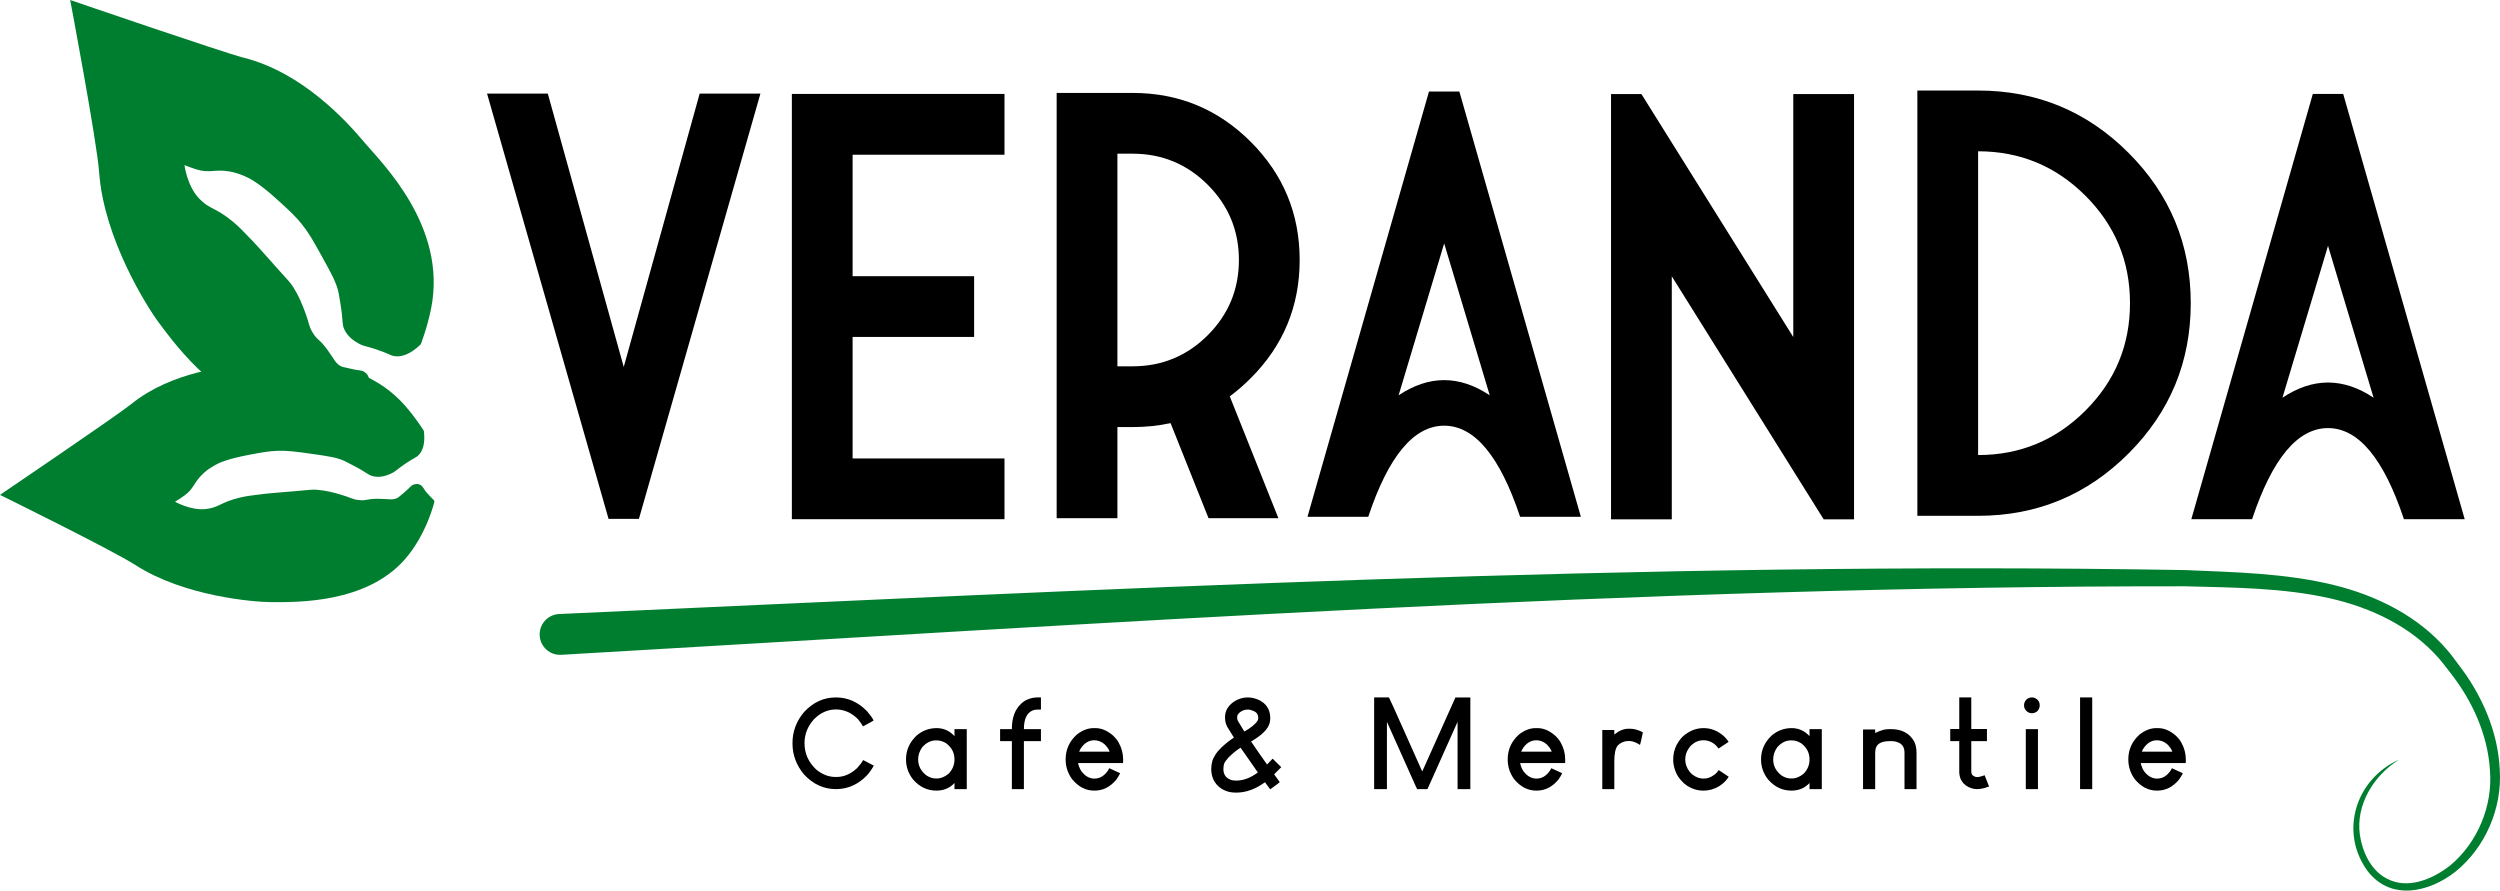
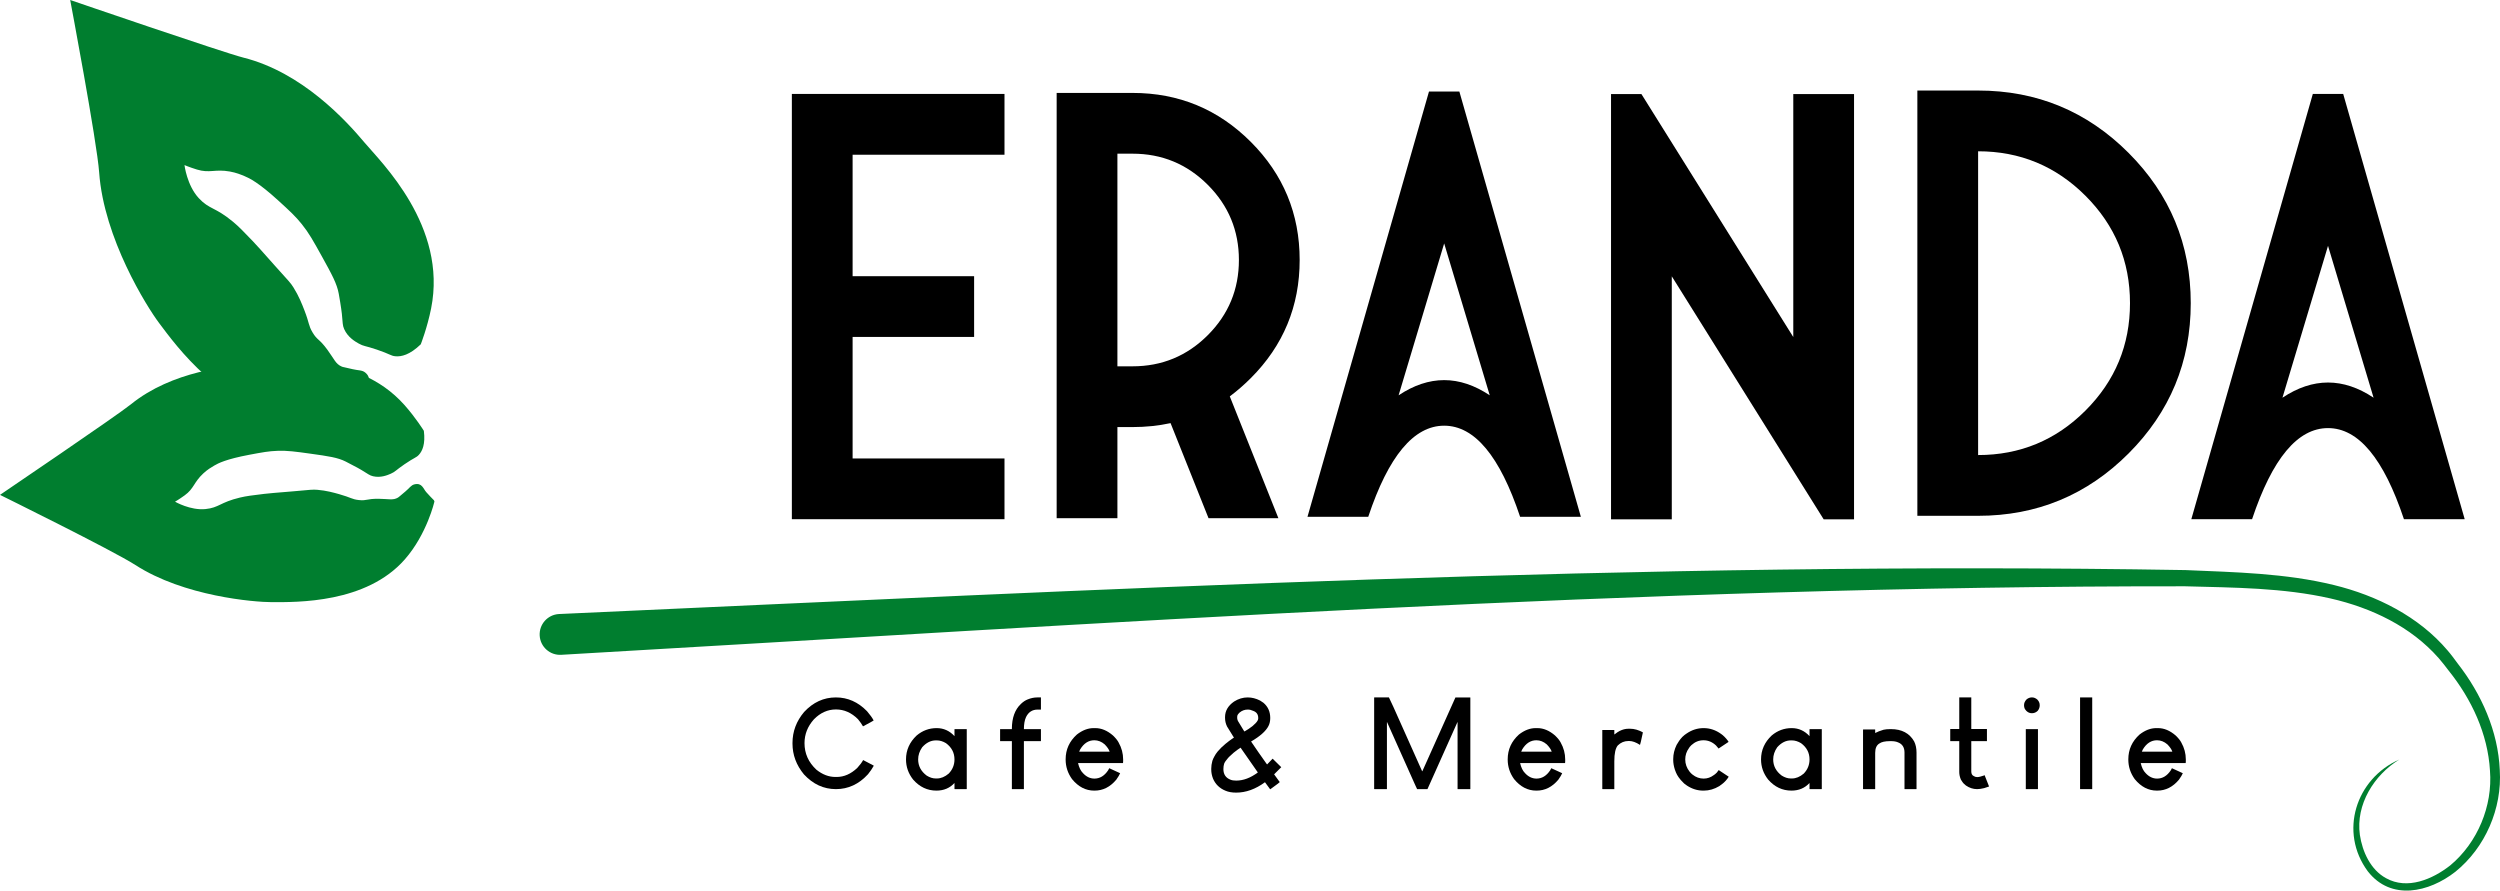
<svg xmlns="http://www.w3.org/2000/svg" viewBox="105.84 483.19 4189.55 1492.44" id="Layer_1">
  <defs>
    <style>.cls-1{fill:#007e2f;}</style>
  </defs>
-   <path d="M1278.38,640h101.81s-203.62,712.68-203.62,712.68h-50.91s-203.62-712.68-203.62-712.68h101.81s127.26,458.15,127.26,458.15l127.26-458.15Z" />
  <path d="M1789.19,640.63v101.81s-254.53,0-254.53,0v203.62s203.62,0,203.62,0v101.81s-203.62,0-203.62,0v203.62s254.53,0,254.53,0v101.81s-356.34,0-356.34,0v-712.68s356.34,0,356.34,0Z" />
  <path d="M2166.76,1147.47l81.45,204.13h-117.08s-63.63-159.33-63.63-159.33c-20.36,4.41-41.57,6.62-63.63,6.62h-25.45s0,152.71,0,152.71h-101.81s0-712.68,0-712.68h127.26c77.38,0,143.38,27.32,198.02,81.96,54.64,54.64,81.96,120.64,81.96,198.02,0,77.38-27.32,143.39-81.96,198.02-11.2,11.2-22.91,21.38-35.13,30.54ZM1978.41,1097.07h25.45c49.2,0,91.2-17.39,125.99-52.18,34.78-34.79,52.18-76.78,52.18-125.99,0-49.2-17.39-91.2-52.18-125.99-34.79-34.79-76.79-52.18-125.99-52.18h-25.45s0,356.34,0,356.34Z" />
  <path d="M2296.94,1349.28l203.62-712.68h50.91s203.62,712.68,203.62,712.68h-101.81c-33.94-101.81-76.36-152.71-127.26-152.71-50.91,0-93.33,50.9-127.26,152.71h-101.81ZM2526.01,891.12l-76.36,254.53c50.9-33.93,101.81-33.93,152.72,0l-76.36-254.53Z" />
  <path d="M2805.64,1353.47v-712.68s50.9,0,50.9,0l254.52,407.24v-407.24s101.81,0,101.81,0v712.68s-50.9,0-50.9,0l-254.52-407.24v407.24s-101.81,0-101.81,0Z" />
  <path d="M3420.8,634.91c98.42,0,182.41,34.79,251.98,104.36,69.57,69.58,104.36,153.57,104.36,251.98,0,98.42-34.79,182.42-104.36,251.98-69.57,69.57-153.56,104.36-251.98,104.36h-101.81s0-712.68,0-712.68h101.81ZM3420.8,1245.78c70.25,0,130.23-24.86,179.95-74.58,49.71-49.71,74.58-109.7,74.58-179.95,0-70.25-24.87-130.23-74.58-179.95-49.72-49.71-109.7-74.58-179.95-74.58v509.06Z" />
  <path d="M3778.1,1353.31l203.62-712.68h50.9s203.62,712.68,203.62,712.68h-101.81c-33.94-101.81-76.36-152.71-127.26-152.71-50.9,0-93.33,50.9-127.27,152.71h-101.81ZM4007.18,895.15l-76.36,254.53c50.9-33.93,101.81-33.93,152.71,0l-76.36-254.53Z" />
  <path d="M1506.54,1651.95h.21c19.73,0,37.08,7.7,52.06,23.09,5.18,6.02,8.89,11.2,11.12,15.53-.56.56-6.51,3.85-17.84,9.87-1.96-3.5-4.76-7.48-8.4-11.97-10.92-10.91-23.23-16.37-36.95-16.37s-26.17,5.53-36.95,16.58c-10.5,11.76-15.74,25.05-15.74,39.89,0,17.35,6.65,32.19,19.94,44.5,10.08,8.12,20.71,12.17,31.91,12.17h2.1c12.31,0,23.79-5.04,34.43-15.11,4.62-5.04,7.9-9.45,9.87-13.22,3.92,2.1,9.79,5.18,17.63,9.24v.63c-2.38,4.34-5.53,8.96-9.45,13.86-15.26,16.66-33.17,24.98-53.74,24.98s-38.28-8.19-53.53-24.56c-12.88-15.53-19.31-32.82-19.31-51.85v-.84c0-19.31,6.51-36.66,19.52-52.06,15.11-16.23,32.82-24.35,53.11-24.35Z" />
  <path d="M1675.57,1703.38c11.61,0,21.55,4.48,29.81,13.43v-11.54c.14,0,.28-.07.42-.21h19.73c.14,0,.28.07.42.21v100.13c-.14,0-.28.07-.42.21h-19.73l-.42-.21v-10.08c-7.84,8.54-17.91,12.8-30.23,12.8-15.25,0-28.27-6.16-39.05-18.47-7.98-10.08-11.96-21.34-11.96-33.8,0-15.53,5.95-28.9,17.84-40.1,9.79-8.25,20.99-12.38,33.59-12.38ZM1644.5,1755.86c0,10.91,4.76,19.94,14.27,27.08,5.18,3.22,10.21,4.83,15.11,4.83h2.1c6.72,0,13.29-2.73,19.73-8.18,6.44-6.72,9.66-14.62,9.66-23.72,0-11.19-4.76-20.29-14.27-27.29-5.18-3.08-10.28-4.62-15.32-4.62h-1.68c-8.4,0-16.03,3.85-22.88,11.55-4.48,6.44-6.72,13.22-6.72,20.36Z" />
  <path d="M1844.17,1651.95h6.09v20.36h-5.46c-8.96,0-15.46,4.2-19.52,12.6-2.38,5.18-3.57,11.9-3.57,20.15h28.55v20.15h-28.55v80.4h-20.15v-80.4h-19.73v-20.15h19.73v-.42c0-18.33,5.04-32.26,15.11-41.77,3.64-3.5,7.42-6.02,11.34-7.56,5.46-2.24,10.84-3.36,16.16-3.36Z" />
  <path d="M1938.47,1703.38h2.94c10.21,0,20.08,4.13,29.6,12.38,4.62,4.48,7.77,8.4,9.45,11.76,5.04,8.96,7.56,18.4,7.56,28.34v3.15c0,1.96-.07,2.94-.21,2.94h-75.36c1.68,7.42,4.41,13.02,8.19,16.79,5.6,6.16,12.03,9.24,19.31,9.24,9.1,0,16.72-4.62,22.88-13.85,1.12-2.38,1.75-3.57,1.89-3.57,12.18,5.46,18.26,8.26,18.26,8.4-.98,2.52-3.15,6.16-6.51,10.91-10.22,12.18-22.32,18.26-36.32,18.26h-.63c-14.27,0-26.66-6.44-37.16-19.31-7.14-9.93-10.71-20.85-10.71-32.75v-.42c0-16.37,6.3-30.23,18.89-41.56,9.24-7.14,18.54-10.71,27.92-10.71ZM1914.33,1742.84h51.01v-.21c-1.12-3.5-3.85-7.48-8.19-11.96-5.32-4.62-11.12-6.93-17.42-6.93-9.66,0-17.56,5.11-23.72,15.32-.28.84-.84,2.1-1.68,3.78Z" />
  <path d="M2196.75,1651.95c7,0,13.92,1.75,20.78,5.25,1.96,1.12,3.85,2.38,5.67,3.78,7.56,6.44,11.34,14.9,11.34,25.4,0,5.18-.98,9.66-2.94,13.43-4.34,8.54-14.07,17.21-29.18,26.03,7.83,11.62,16.44,24,25.82,37.15.28.28.63.7,1.05,1.26,1.54-1.68,4.62-4.9,9.24-9.66,2.52,2.38,7.35,7.14,14.48,14.27-6.44,6.58-10.43,10.57-11.97,11.97,2.1,2.94,5.25,7.28,9.45,13.02-.28.56-5.46,4.48-15.53,11.76l-.63.21c-1.96-2.52-4.83-6.44-8.61-11.76-15.82,11.61-31.91,17.42-48.28,17.42-7,0-12.95-1.05-17.84-3.15-9.94-4.06-16.94-10.84-20.99-20.36-1.96-5.04-2.94-10.08-2.94-15.11v-1.68c0-4.06.63-8.4,1.89-13.02.98-2.8,2.1-5.25,3.36-7.35,1.26-2.52,3.08-5.25,5.46-8.19,3.78-4.48,8.12-8.74,13.02-12.8,4.62-3.78,8.61-6.79,11.97-9.03.56-.42,1.33-.91,2.31-1.47-5.04-7.84-8.89-14.07-11.55-18.68-2.24-4.62-3.36-9.45-3.36-14.48v-1.26c0-10.36,5.04-19.03,15.11-26.03,7.28-4.62,14.9-6.93,22.88-6.93ZM2156.03,1772.02c0,8.81,3.99,14.76,11.97,17.84,2.38.98,5.53,1.47,9.45,1.47,12.03,0,24.14-4.55,36.31-13.65-10.92-15.39-20.57-29.25-28.97-41.56-3.5,2.24-7.42,5.11-11.76,8.61-1.68,1.4-4.2,3.71-7.56,6.93-.42.56-1.05,1.26-1.89,2.1-3.22,3.64-5.32,6.72-6.3,9.23-.84,2.66-1.26,5.67-1.26,9.03ZM2179.12,1685.54c0,2.94.77,5.46,2.31,7.56,2.24,3.92,5.04,8.54,8.4,13.85.84,1.4,1.33,2.1,1.47,2.1,4.48-2.52,8.88-5.46,13.22-8.82,1.54-1.26,3.36-2.94,5.46-5.04,2.94-3.08,4.41-5.74,4.41-7.98v-.84c0-6.01-2.87-10-8.61-11.97-2.94-1.4-5.88-2.1-8.82-2.1h-.21c-5.04,0-9.59,1.68-13.65,5.04-1.96,1.96-3.08,3.36-3.36,4.2-.42.7-.63,2.03-.63,3.99Z" />
  <path d="M2409.07,1651.95h24.35c.56.42,9.73,20.65,27.5,60.67,6.3,14,15.67,34.99,28.13,62.98h.42c9.24-20.57,27.71-61.79,55.42-123.64h24.56c.14,0,.28.07.42.21v153.24l-.42.21h-20.78l-.21-.21v-112.1h-.21c-8.26,18.62-24.91,55.84-49.96,111.68-.14.14-.28.35-.42.63h-17.21c-.14,0-1.19-2.24-3.15-6.72-10.49-23.51-26.24-58.71-47.23-105.59h-.21v112.1l-.21.21h-20.78c-.14,0-.28-.07-.42-.21v-153.24l.42-.21Z" />
  <path d="M2679.27,1703.38h2.94c10.21,0,20.08,4.13,29.6,12.38,4.62,4.48,7.77,8.4,9.45,11.76,5.04,8.96,7.56,18.4,7.56,28.34v3.15c0,1.96-.07,2.94-.21,2.94h-75.36c1.68,7.42,4.41,13.02,8.19,16.79,5.6,6.16,12.04,9.24,19.31,9.24,9.1,0,16.72-4.62,22.88-13.85,1.12-2.38,1.75-3.57,1.89-3.57,12.17,5.46,18.26,8.26,18.26,8.4-.98,2.52-3.15,6.16-6.51,10.91-10.22,12.18-22.32,18.26-36.31,18.26h-.63c-14.27,0-26.66-6.44-37.16-19.31-7.14-9.93-10.71-20.85-10.71-32.75v-.42c0-16.37,6.3-30.23,18.89-41.56,9.24-7.14,18.54-10.71,27.92-10.71ZM2655.13,1742.84h51.01v-.21c-1.12-3.5-3.85-7.48-8.19-11.96-5.32-4.62-11.12-6.93-17.42-6.93-9.66,0-17.57,5.11-23.72,15.32-.28.84-.84,2.1-1.68,3.78Z" />
  <path d="M2834.86,1704.43h2.73c7,0,14.13,2.03,21.41,6.09v.21c-2.8,13.3-4.41,20.22-4.83,20.78-6.72-4.34-12.67-6.51-17.84-6.51h-1.68c-6.72,0-12.6,2.45-17.63,7.35-3.92,4.62-5.88,13.5-5.88,26.66v46.6h-19.73c0-.14-.14-.28-.42-.42v-98.66h20.15v7.56c7.83-6.44,15.74-9.66,23.72-9.66Z" />
  <path d="M2960.64,1703.38h.21c10.5,0,20.29,3.29,29.39,9.86,1.68,1.12,3.57,2.73,5.67,4.83,2.52,2.66,4.27,4.69,5.25,6.09.98,1.26,1.47,2.03,1.47,2.31-3.78,2.38-9.38,6.09-16.79,11.13-.84-1.26-2.24-2.94-4.2-5.04-6.16-5.88-13.16-8.81-20.99-8.81s-14.35,2.73-20.36,8.18c-2.24,2.24-3.57,3.85-3.99,4.83-4.2,5.74-6.3,12.11-6.3,19.1,0,7.56,2.45,14.41,7.35,20.57,1.54,1.96,3.15,3.57,4.83,4.83,5.6,4.48,11.82,6.72,18.68,6.72,6.16,0,11.82-1.96,17.01-5.88,1.26-.7,2.94-2.1,5.04-4.2,1.12-1.4,2.17-2.8,3.15-4.2,2.8,1.96,8.4,5.67,16.79,11.13-1.12,1.96-2.73,4.13-4.83,6.51-2.38,2.52-4.06,4.13-5.04,4.83-2.24,1.82-4.2,3.29-5.88,4.41-8.4,5.04-17.07,7.56-26.03,7.56h-.84c-9.66,0-18.76-2.8-27.29-8.4-1.68-1.26-3.29-2.45-4.83-3.57-2.52-2.38-4.41-4.34-5.67-5.88-2.8-3.36-4.83-6.23-6.09-8.61-1.26-2.24-2.52-5.18-3.78-8.82-1.82-5.74-2.73-11.12-2.73-16.16v-1.68c0-7.83,1.89-15.67,5.67-23.51,1.26-2.24,2.66-4.48,4.2-6.72,1.12-1.68,2.87-3.85,5.25-6.51,2.8-2.66,5.25-4.62,7.35-5.88,8.81-6.02,18.26-9.03,28.34-9.03Z" />
  <path d="M3108.46,1703.38c11.61,0,21.55,4.48,29.81,13.43v-11.54c.14,0,.28-.07.42-.21h19.73c.14,0,.28.07.42.21v100.13c-.14,0-.28.07-.42.21h-19.73l-.42-.21v-10.08c-7.84,8.54-17.92,12.8-30.23,12.8-15.26,0-28.27-6.16-39.04-18.47-7.98-10.08-11.97-21.34-11.97-33.8,0-15.53,5.95-28.9,17.84-40.1,9.79-8.25,20.99-12.38,33.59-12.38ZM3077.4,1755.86c0,10.91,4.76,19.94,14.27,27.08,5.18,3.22,10.21,4.83,15.11,4.83h2.1c6.72,0,13.3-2.73,19.73-8.18,6.44-6.72,9.66-14.62,9.66-23.72,0-11.19-4.76-20.29-14.28-27.29-5.18-3.08-10.29-4.62-15.32-4.62h-1.68c-8.4,0-16.03,3.85-22.88,11.55-4.48,6.44-6.72,13.22-6.72,20.36Z" />
  <path d="M3273.71,1705.06h1.05c18.05,0,31,6.86,38.84,20.57,2.66,5.32,3.99,11.62,3.99,18.89v60.87l-.21.21h-19.73l-.21-.21v-61.09c0-8.53-3.57-14.2-10.71-17-3.08-1.4-7-2.1-11.76-2.1h-1.68c-8.4,0-14.41,1.33-18.05,3.99-4.62,2.8-6.93,8.05-6.93,15.74v60.46l-.21.21h-19.73l-.42-.21v-99.5c.14,0,.28-.07.42-.21h19.73l.21.21v5.67c3.64-1.96,8.33-3.78,14.07-5.46,3.08-.7,6.85-1.05,11.34-1.05Z" />
  <path d="M3389.21,1651.95h20.15v52.9h26.03l.21.21v20.15h-26.24v50.8c0,3.92,1.4,6.51,4.2,7.77,1.68,1.12,3.57,1.68,5.67,1.68,2.66,0,6.51-.91,11.54-2.73.14-.14.42-.35.84-.63,1.26,3.22,3.78,9.59,7.55,19.1-1.68.7-4.41,1.61-8.18,2.73-4.48,1.12-8.4,1.68-11.76,1.68h-.21c-6.58,0-12.8-2.03-18.68-6.09-.98-.7-2.24-1.82-3.78-3.36-.42-.56-1.05-1.33-1.89-2.31-1.12-1.54-2.03-2.94-2.73-4.2-1.82-4.34-2.73-8.61-2.73-12.8v-51.64h-15.11v-20.15c.14,0,.21-.07.21-.21h14.91v-52.9Z" />
  <path d="M3510.58,1651.95h.84c2.94,0,5.81,1.19,8.61,3.57,2.66,2.8,3.99,5.88,3.99,9.23v.63c0,3.22-1.12,6.23-3.36,9.03-2.8,2.66-5.95,3.99-9.45,3.99h-.63c-3.22,0-6.16-1.26-8.82-3.78-1.4-1.54-2.38-2.87-2.94-3.99-.7-1.82-1.05-3.5-1.05-5.04v-.84c0-3.21,1.26-6.22,3.78-9.03.28-.28.77-.7,1.47-1.26,2.52-1.68,5.04-2.52,7.56-2.52ZM3521.08,1705.06v100.55h-20.36v-100.55h20.36Z" />
  <path d="M3611.81,1651.95h.21v153.66h-20.36v-153.66h20.15Z" />
  <path d="M3719.33,1703.38h2.94c10.21,0,20.08,4.13,29.6,12.38,4.62,4.48,7.77,8.4,9.45,11.76,5.04,8.96,7.56,18.4,7.56,28.34v3.15c0,1.96-.07,2.94-.21,2.94h-75.36c1.68,7.42,4.41,13.02,8.19,16.79,5.6,6.16,12.04,9.24,19.31,9.24,9.1,0,16.72-4.62,22.88-13.85,1.12-2.38,1.75-3.57,1.89-3.57,12.17,5.46,18.26,8.26,18.26,8.4-.98,2.52-3.15,6.16-6.51,10.91-10.22,12.18-22.32,18.26-36.31,18.26h-.63c-14.27,0-26.66-6.44-37.16-19.31-7.14-9.93-10.71-20.85-10.71-32.75v-.42c0-16.37,6.3-30.23,18.89-41.56,9.24-7.14,18.54-10.71,27.92-10.71ZM3695.19,1742.84h51.01v-.21c-1.12-3.5-3.85-7.48-8.19-11.96-5.32-4.62-11.12-6.93-17.42-6.93-9.66,0-17.57,5.11-23.72,15.32-.28.84-.84,2.1-1.68,3.78Z" />
  <path d="M810.97,1060.18c-18.64,18.03-32.79,20.92-42.43,20.05-7.94-.72-8.88-3.64-31.24-11.19-19.91-6.73-21.68-5.26-30.35-10.15-5.53-3.12-18.25-10.29-24.38-24.28-2.9-6.62-2.17-9.84-3.84-25.6,0,0-1.21-11.35-5.18-33.48-3.02-16.84-11.46-32.29-28.21-62.52-14.57-26.29-21.86-39.44-33.73-54.19-10.76-13.39-20.11-21.93-38.8-39.02-33.59-30.72-49.07-38.07-57.1-41.42-6.32-2.64-13.91-5.8-24.69-7.76-24.78-4.5-33.92,3.3-55.2-3.33-13.41-4.17-20.82-7.46-20.82-7.46,0,0,4.05,33.92,23.9,55.37,17.76,19.19,27.18,14.57,57.25,39.48,9.9,8.2,17.75,16.39,33.45,32.77,10.79,11.25,10.42,11.56,36.71,40.8,24.13,26.85,26.25,28.6,31.21,36.48,9.12,14.47,14.57,28.51,18.41,38.41,8.67,22.33,6.58,25.13,13.65,37.06,8.13,13.72,10.79,9.84,24.97,29.19,11.74,16.02,13.61,23.72,24.08,28.15,2.49,1.05,1.72.33,18.15,4.33,9.46,2.3,15.78,1.3,20.98,5.53,11.89,9.68,3.4,18.75,1.76,27.38-1.23,6.43-3.05,16.1-3.59,21.13l-1.35,2.13s-58.72,26.14-123.06,21.27c-112.28-8.5-190.31-116.5-219.03-154.73-20.38-27.13-92.64-141.81-100.5-252.53-3.64-51.3-48.54-288.86-48.54-288.86,0,0,257.28,88.28,290.21,96.54,98.67,24.75,172.39,105.81,202.98,142.29,27.62,32.94,139.36,140.2,111.64,278.21-6.59,32.8-17.32,59.95-17.32,59.95" class="cls-1" />
  <path d="M816.15,1205.18c2.81,22.45-2.59,33.83-8.25,40.09-4.66,5.16-7.19,4.29-24.17,15.92-15.12,10.36-15.03,12.36-22.98,15.85-5.07,2.22-16.74,7.34-29.71,4.28-6.13-1.45-8-3.65-19.87-10.73,0,0-8.55-5.11-26.07-13.94-13.32-6.72-28.53-8.93-58.39-13.09-25.97-3.61-38.96-5.42-55.47-4.88-14.98.49-25.83,2.53-47.55,6.61-39.03,7.33-52.27,14.27-58.81,18.12-5.15,3.03-11.34,6.66-18.35,13.15-16.12,14.93-15.47,25.39-31.25,36.76-9.94,7.16-16.12,10.61-16.12,10.61,0,0,25.77,14.95,51.15,12.35,22.69-2.33,24.4-11.32,57.54-19.24,10.9-2.6,20.73-3.79,40.38-6.16,13.5-1.63,13.52-1.21,47.7-4.22,31.37-2.76,33.7-3.32,41.8-2.65,14.87,1.22,27.52,4.78,36.44,7.28,20.12,5.65,20.98,8.58,33,9.9,13.83,1.52,12.52-2.37,33.44-2.12,17.33.21,23.68,2.94,32.25-2.04,2.04-1.19,1.13-1.02,12.53-10.39,6.56-5.39,9.18-10.33,14.85-11.73,12.99-3.22,14.86,7.45,20.02,13.12,3.84,4.22,9.63,10.56,12.85,13.58l.77,2.06s-12.54,54.65-49.66,96.97c-64.77,73.85-180.98,71.67-222.7,71.67-29.6,0-147.45-9.71-228.79-62.25-37.69-24.34-226.89-117.53-226.89-117.53,0,0,196.4-133.17,219.42-151.81,68.97-55.84,164.13-64.78,205.61-66.99,37.45-2,170.81-23.72,252.53,67.94,19.42,21.79,32.73,43.49,32.73,43.49" class="cls-1" />
  <path d="M4126.76,1755.93c-42.61,26.18-73.3,75.56-66.22,126.3,4.22,28.46,18.06,58.61,43.83,72.62,35.62,19.99,78.07,1.86,107.73-21.49,45.67-38.1,71.23-99.5,66.48-158.76-3.6-61.61-30.89-119.9-69.32-167.68-5.32-6.87-10.79-14.27-16.56-20.73-46.65-53.12-112.74-84.35-180.99-100.03-79.78-18.16-162.34-18.19-243.93-20.46-907.99-.84-1815.03,62.66-2721.21,114.82-18.87,1.2-35.13-13.13-36.32-32-1.19-18.87,13.14-35.13,32.01-36.32,908.01-40.91,1817-89.15,2726.23-73.66,83.09,3.62,167.27,5.13,248.64,25.08,71.66,17.57,142.05,52.52,190.48,109.69,5.92,6.81,11.55,14.62,16.93,21.87,39.73,50.94,67.67,113.32,70.47,178.59,4.06,64.23-24.32,129.93-74.5,170.39-44.05,34.49-107.88,49.15-146.7-.86-48.66-65.86-20.17-155.19,52.97-187.36h0Z" class="cls-1" />
</svg>